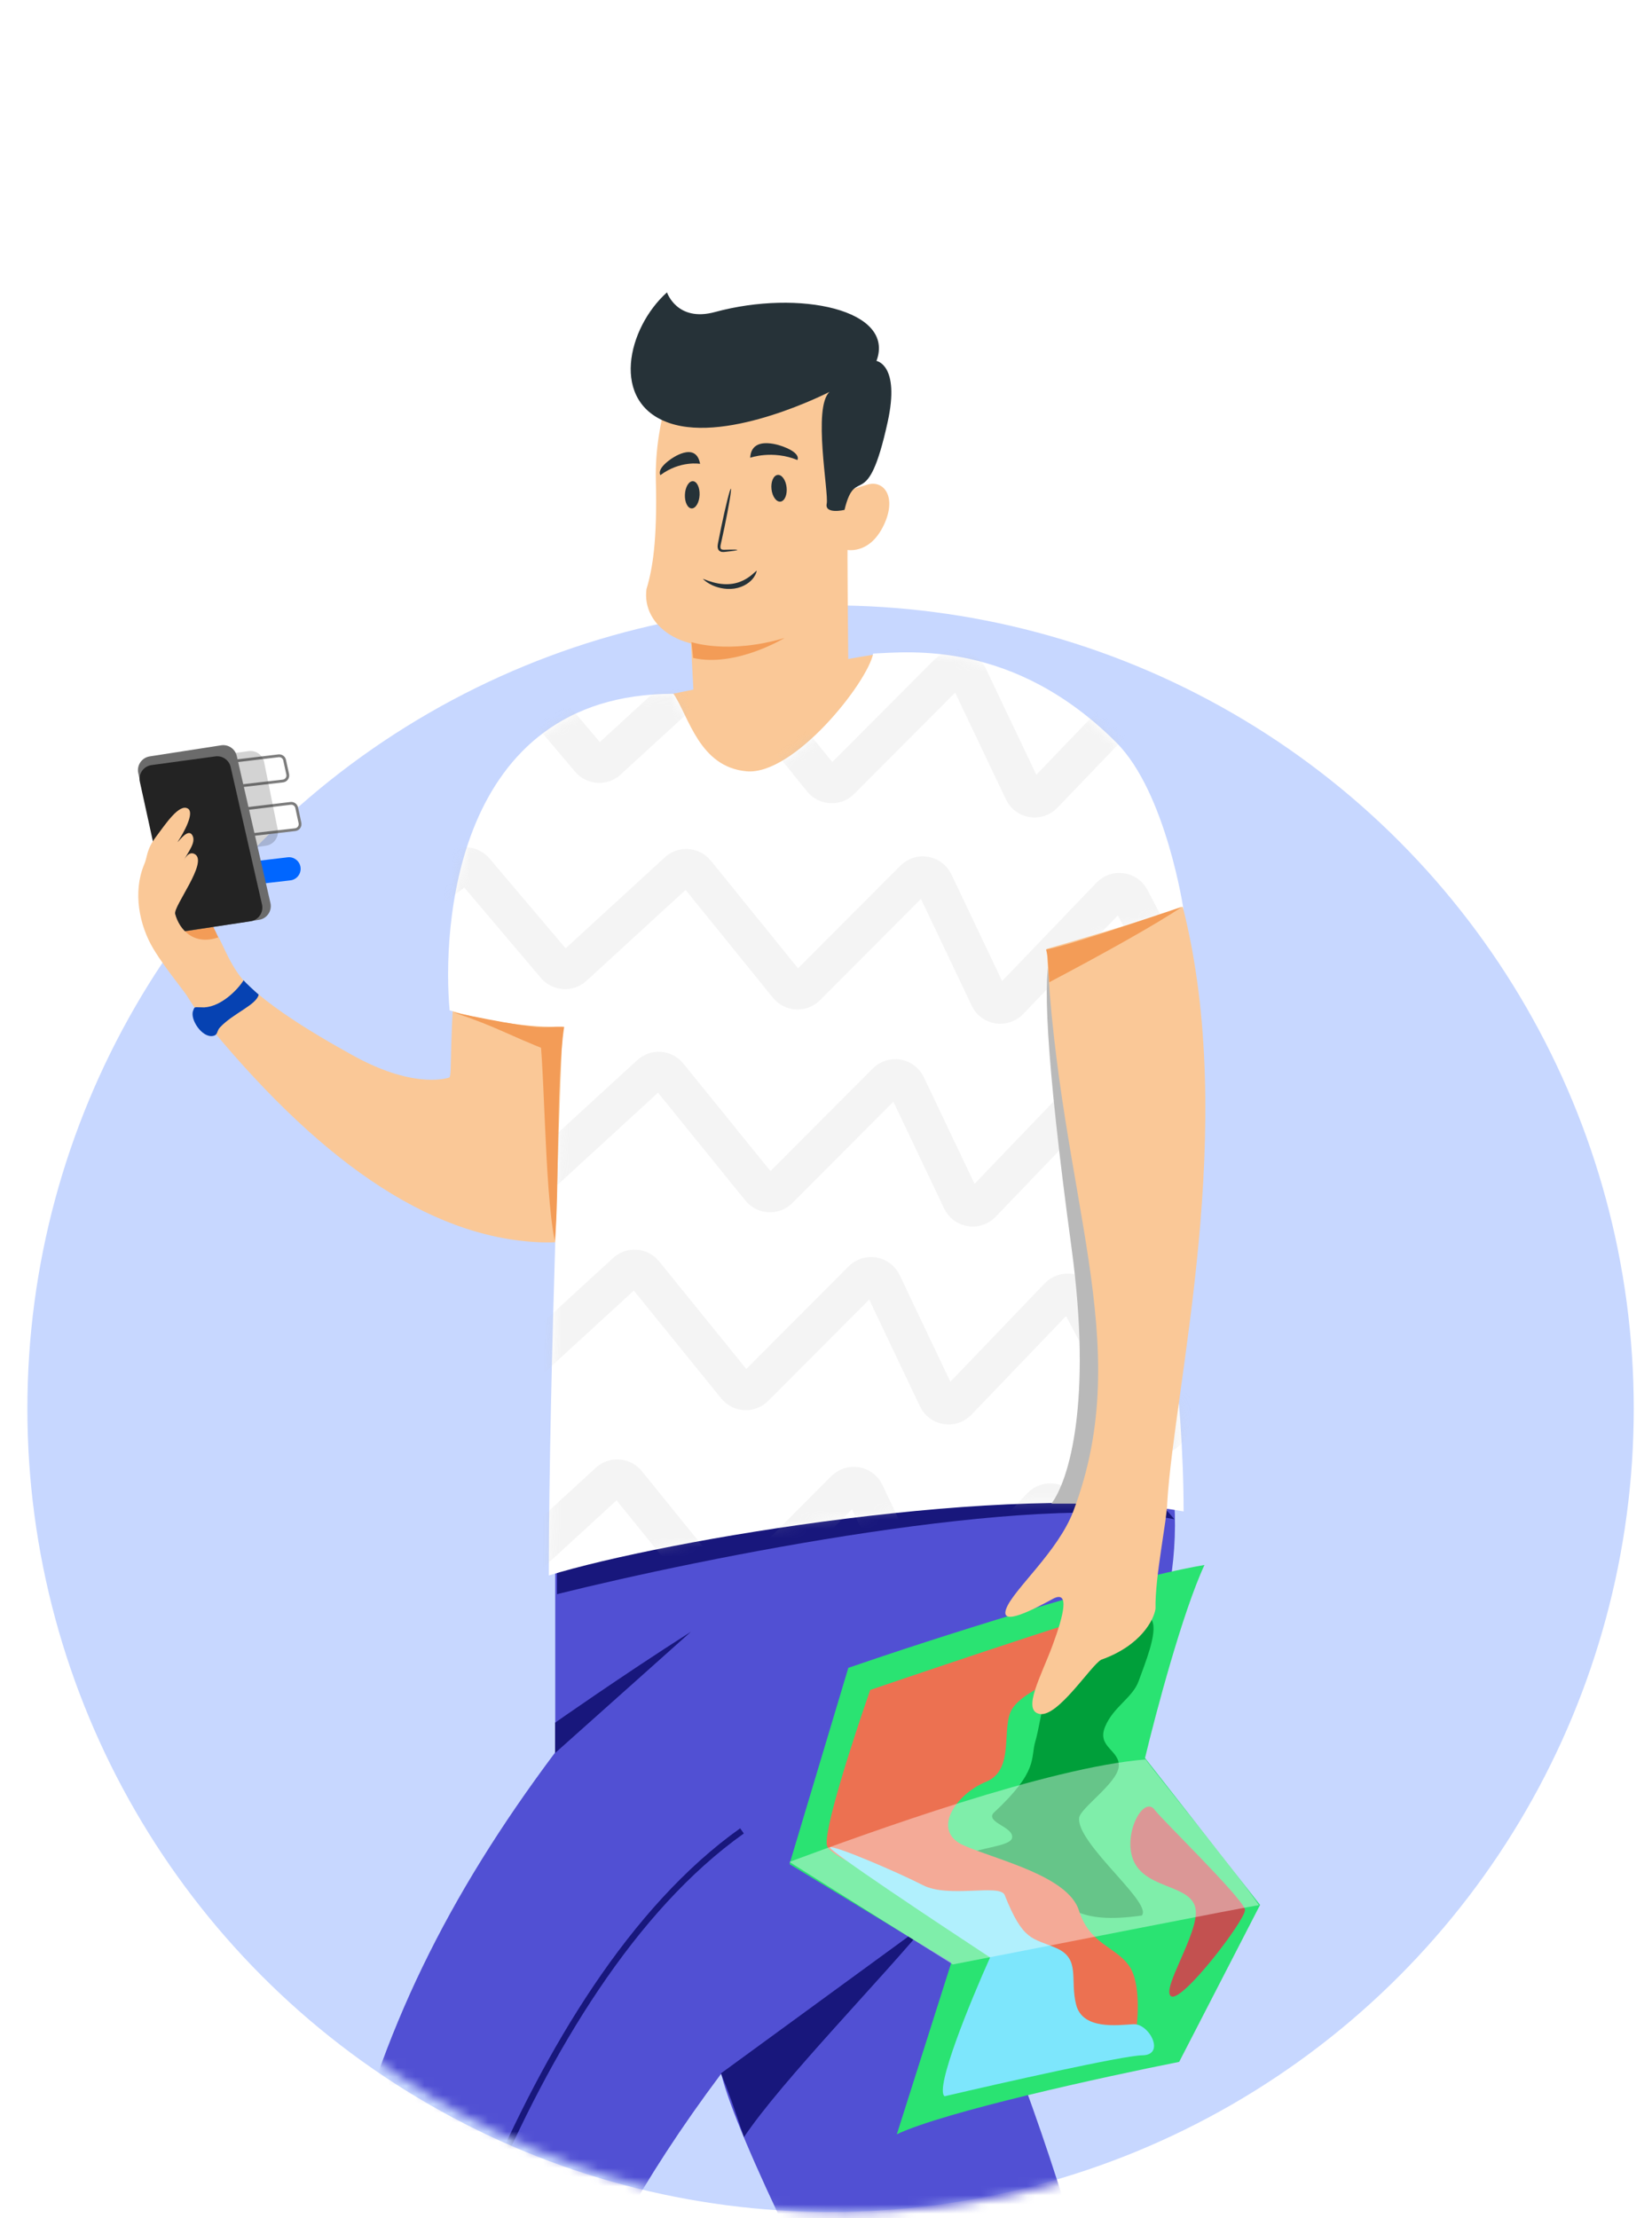
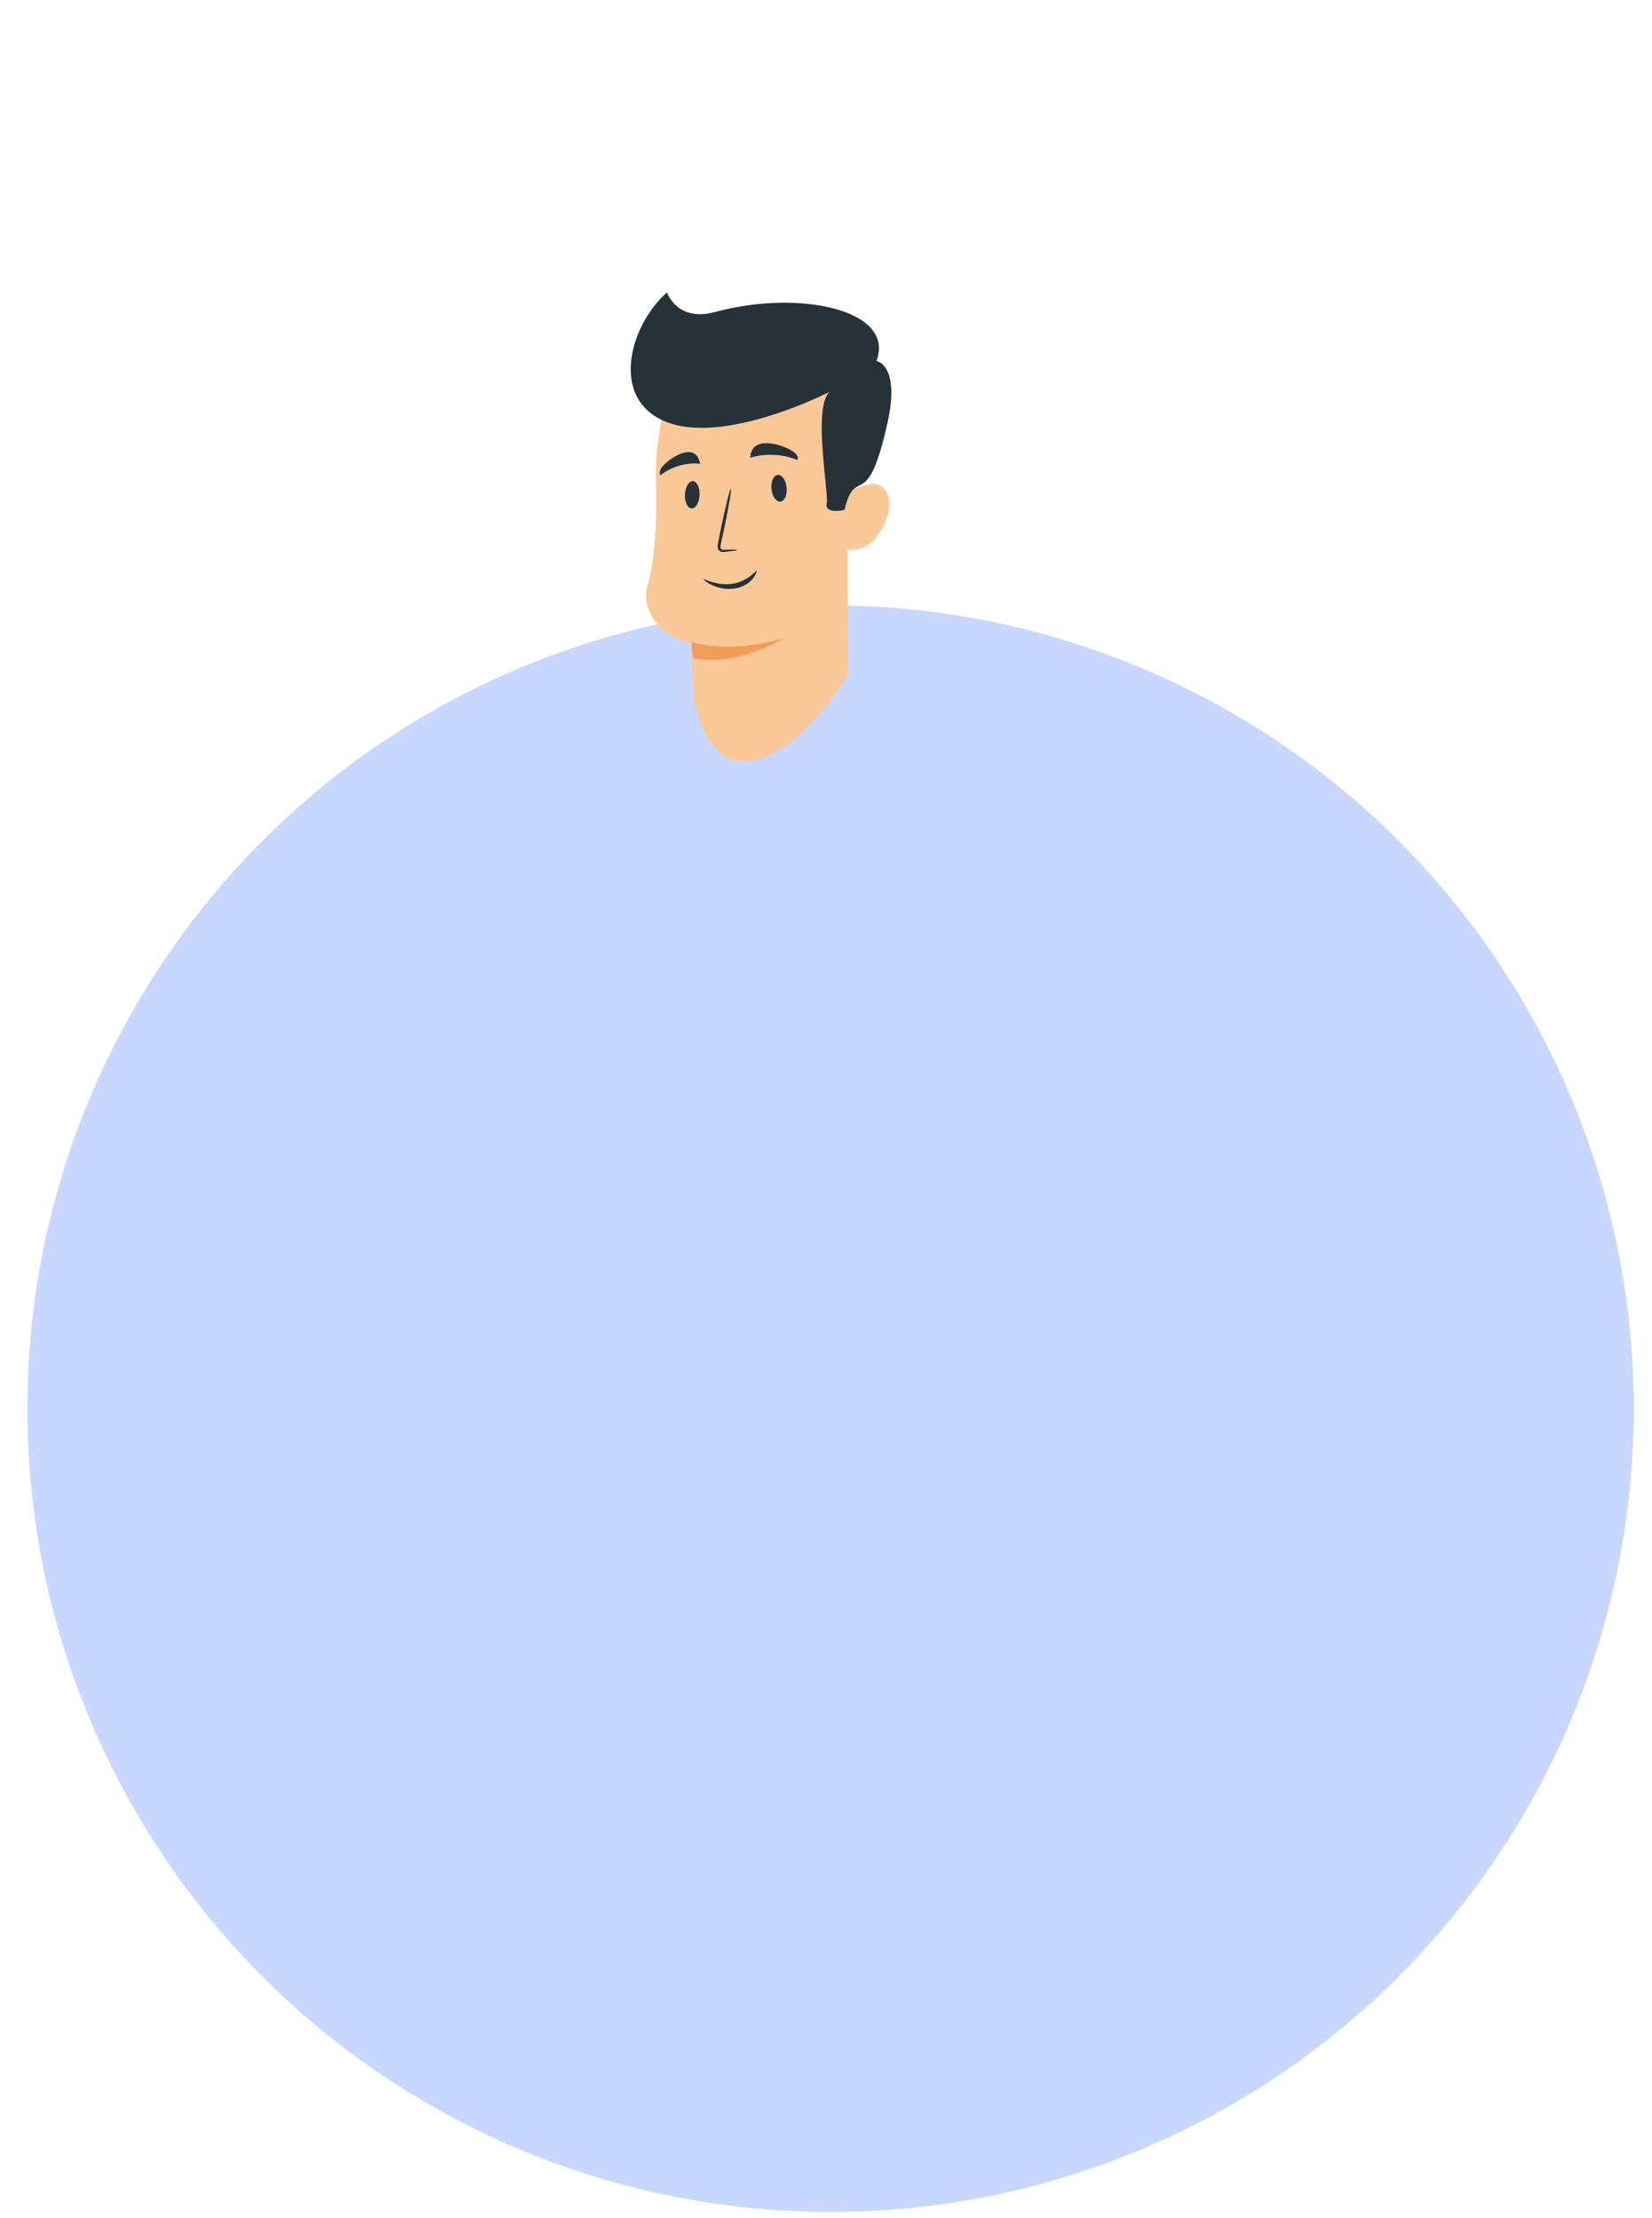
<svg xmlns="http://www.w3.org/2000/svg" width="181" height="243" viewBox="0 0 181 243" fill="none">
  <circle cx="91" cy="154.317" r="88" fill="#C7D7FF" />
  <mask id="mask0" mask-type="alpha" maskUnits="userSpaceOnUse" x="0" y="0" width="181" height="243">
-     <path d="M180.749 154.317C180.749 202.918 141.35 242.317 92.749 242.317C44.148 242.317 4.749 202.918 4.749 154.317C-17.709 37.917 44.148 0.36 92.749 0.36C141.35 0.36 180.749 82.627 180.749 154.317Z" fill="#C7D7FF" />
-   </mask>
+     </mask>
  <g mask="url(#mask0)">
    <path d="M19.983 84.057L30.518 82.795C30.828 82.758 31.117 82.963 31.184 83.268L31.523 84.822C31.6 85.174 31.357 85.514 31 85.556L20.746 86.742C20.478 86.773 20.221 86.623 20.116 86.374L19.495 84.895C19.338 84.523 19.582 84.105 19.983 84.057Z" fill="white" stroke="#7C7C7C" stroke-width="0.304" />
    <path d="M21.297 89.269L31.839 88.006C32.151 87.969 32.44 88.175 32.506 88.482L32.866 90.156C32.941 90.507 32.698 90.846 32.341 90.888L22.091 92.071C21.82 92.103 21.562 91.95 21.459 91.698L20.806 90.102C20.654 89.731 20.898 89.317 21.297 89.269Z" fill="white" stroke="#7C7C7C" stroke-width="0.304" />
    <path d="M24.665 96.303C24.378 95.539 24.883 94.708 25.694 94.611L31.515 93.914C32.172 93.835 32.78 94.274 32.913 94.923V94.923C33.062 95.654 32.553 96.356 31.811 96.442L25.987 97.111C25.413 97.177 24.868 96.844 24.665 96.303V96.303Z" fill="#0066FF" />
    <path d="M24.644 104.994C27.255 109.176 34.525 113.315 38.608 115.587C44.971 119.128 48.63 118.246 49.228 118.034C49.582 117.908 49.13 113.539 50.185 103.827C58.89 107.521 68.202 106.785 80.932 111.361C79.037 122.042 73.649 136.698 59.139 136.087C46.731 135.564 34.53 126.76 22.085 111.385C14.982 102.61 17.224 88.422 24.644 104.994Z" fill="#FAC897" />
    <path d="M42.923 305.165C42.923 305.165 34.904 304.804 32.175 305.165C32.175 251.006 36.985 223.789 60.835 191.964V165.11C67.965 165.11 117.036 161.056 128.572 163.308C131.074 191.111 104.024 208.085 104.024 208.085C114.875 232.672 126.571 266.251 126.571 301.774L118.144 305.165C118.144 305.165 82.471 241.324 79.016 227.169C61.318 250.776 57.854 267.478 42.923 305.165Z" fill="#5150D3" />
    <path d="M96.477 71.64C94.785 71.705 80.375 74.621 73.382 76.072V78.308L73.91 81.032L78.627 86.643H80.66C82.097 86.02 85.043 84.708 85.336 84.448C85.702 84.122 90.622 82.455 90.784 82.252C90.914 82.089 93.468 78.715 94.728 77.047L96.477 74.283V71.64Z" fill="#FAC897" />
    <path d="M40.667 282.614C44.217 262.366 57.313 217.608 81.296 200.568" stroke="#18177C" stroke-width="0.695" />
    <path d="M101.734 210.525L78.99 227.13C79.827 229.174 80.385 230.809 81.509 234.1L81.514 234.115C85.55 228.061 96.769 216.597 101.734 210.525Z" fill="#18177C" />
    <path d="M75.71 178.746L60.817 192.041L60.817 188.715C60.817 188.715 68.094 183.598 75.71 178.746Z" fill="#18177C" />
    <path d="M61.028 174.635V172.01L103.867 150.812C108.104 151.22 118.996 154.916 128.674 166.431C113.239 163.368 77.145 170.624 61.028 174.635Z" fill="#18177C" />
    <path d="M81.793 84.493C76.624 84.025 75.506 78.554 73.794 76.003C49.549 76.003 48.466 102.127 49.265 110.682C56.002 112.713 61.641 112.489 61.641 112.489C61.641 112.489 60.131 150.654 60.131 172.588C72.61 168.717 111.186 162.214 129.68 165.571C129.68 139.756 121.153 106.32 119.479 103.101C121.87 102.027 129.68 99.677 129.68 99.677C129.68 99.677 127.774 86.797 122.292 81.325C111.052 70.105 99.661 71.424 95.67 71.596C95.026 74.814 86.963 84.96 81.793 84.493Z" fill="white" />
    <path d="M19.302 94.869C20.819 96.402 23.085 100.869 24.028 102.911L20.187 105.235L17.525 100.072C17.485 97.699 17.785 93.336 19.302 94.869Z" fill="#F39C57" />
    <g opacity="0.2" filter="url(#filter0_f)">
      <path d="M18.959 85.022C18.8 84.168 19.387 83.354 20.248 83.237L27.246 82.283C28.04 82.175 28.781 82.702 28.939 83.487L30.422 90.834C30.594 91.686 30.017 92.509 29.158 92.638L22.069 93.704C21.261 93.826 20.501 93.286 20.351 92.482L18.959 85.022Z" fill="#232323" />
    </g>
-     <path d="M15.153 84.702C14.957 83.842 15.531 82.996 16.403 82.86L24.227 81.647C25.015 81.525 25.762 82.032 25.94 82.808L29.63 98.923C29.827 99.783 29.253 100.629 28.381 100.765L20.556 101.978C19.769 102.1 19.022 101.593 18.844 100.817L15.153 84.702Z" fill="#6B6B6B" />
+     <path d="M15.153 84.702C14.957 83.842 15.531 82.996 16.403 82.86L24.227 81.647C25.015 81.525 25.762 82.032 25.94 82.808L29.63 98.923C29.827 99.783 29.253 100.629 28.381 100.765C19.769 102.1 19.022 101.593 18.844 100.817L15.153 84.702Z" fill="#6B6B6B" />
    <path d="M15.323 85.644C15.133 84.777 15.724 83.932 16.603 83.812L23.588 82.86C24.367 82.754 25.098 83.26 25.273 84.026L28.706 99.083C28.902 99.945 28.324 100.792 27.449 100.924L20.355 101.991C19.565 102.11 18.818 101.596 18.647 100.815L15.323 85.644Z" fill="#232323" />
    <path d="M16.793 103.918C18.348 106.512 20.506 108.832 22.015 111.303L28.103 108.829C25.695 106.866 24.855 104.435 23.96 102.674C21.287 103.61 19.678 101.916 19.192 100.122C18.965 99.288 22.808 94.482 21.369 93.583C20.671 93.147 20.188 94.158 20.104 94.323C20.586 93.334 21.53 92.284 21.073 91.499C20.617 90.713 19.68 92.071 19.441 92.261C20.138 91.224 21.344 89.037 20.587 88.579C19.641 88.007 18.175 90.219 17.087 91.674C15.998 93.128 16.182 93.836 15.781 94.739C14.541 97.741 15.264 101.367 16.793 103.918Z" fill="#FAC897" />
    <mask id="mask1" mask-type="alpha" maskUnits="userSpaceOnUse" x="49" y="71" width="81" height="102">
      <path d="M81.783 84.494C76.614 84.026 75.495 78.556 73.784 76.005C49.538 76.005 48.456 102.129 49.254 110.684C55.991 112.715 61.63 112.491 61.63 112.491C61.63 112.491 60.12 150.656 60.12 172.59C72.599 168.719 111.176 162.216 129.67 165.573C129.67 139.758 121.142 106.322 119.468 103.103C121.859 102.029 129.67 99.679 129.67 99.679C129.67 99.679 127.763 86.799 122.281 81.327C111.042 70.107 99.651 71.426 95.659 71.598C95.016 74.816 86.952 84.962 81.783 84.494Z" fill="white" />
    </mask>
    <g mask="url(#mask1)">
      <path d="M37.339 104.68L50.156 95.172C50.744 94.736 51.569 94.831 52.041 95.388L60.852 105.787C61.36 106.388 62.267 106.444 62.848 105.911L74.252 95.452C74.842 94.911 75.765 94.979 76.268 95.6L86.306 107.991C86.825 108.631 87.784 108.68 88.367 108.095L100.124 96.303C100.802 95.623 101.948 95.819 102.36 96.685L108.348 109.278C108.765 110.155 109.929 110.342 110.602 109.641L121.639 98.138C122.296 97.453 123.428 97.612 123.869 98.451L131.29 112.586C131.765 113.492 133.023 113.588 133.633 112.765L143.119 99.965C143.705 99.175 144.902 99.225 145.416 100.062L153.988 114.004C154.501 114.838 155.693 114.892 156.281 114.107L167.254 99.468" stroke="#C4C4C4" stroke-opacity="0.19" stroke-width="4.167" />
      <path d="M34.318 126.895L47.135 117.387C47.723 116.951 48.547 117.045 49.02 117.603L57.831 128.002C58.339 128.603 59.246 128.659 59.827 128.126L71.231 117.667C71.821 117.126 72.744 117.193 73.247 117.814L83.285 130.206C83.804 130.846 84.763 130.894 85.346 130.31L97.103 118.518C97.781 117.838 98.927 118.033 99.339 118.9L105.327 131.493C105.744 132.37 106.908 132.557 107.581 131.856L118.618 120.352C119.275 119.668 120.407 119.827 120.848 120.666L128.269 134.801C128.744 135.706 130.002 135.802 130.612 134.979L140.098 122.18C140.684 121.389 141.881 121.44 142.395 122.277L150.967 136.219C151.48 137.053 152.672 137.106 153.26 136.322L164.233 121.683" stroke="#C4C4C4" stroke-opacity="0.19" stroke-width="4.167" />
      <path d="M31.669 148.572L44.486 139.064C45.074 138.628 45.899 138.722 46.371 139.28L55.182 149.679C55.69 150.28 56.597 150.336 57.178 149.803L68.582 139.344C69.172 138.803 70.095 138.87 70.598 139.491L80.636 151.883C81.155 152.523 82.114 152.571 82.697 151.987L94.454 140.195C95.132 139.515 96.278 139.71 96.69 140.577L102.678 153.17C103.095 154.047 104.259 154.234 104.932 153.533L115.969 142.029C116.626 141.345 117.759 141.504 118.199 142.343L125.62 156.478C126.095 157.383 127.353 157.479 127.963 156.656L137.449 143.857C138.035 143.066 139.232 143.117 139.746 143.954L148.318 157.896C148.831 158.73 150.023 158.783 150.611 157.999L161.584 143.36" stroke="#C4C4C4" stroke-opacity="0.19" stroke-width="4.167" />
      <path d="M29.775 171.552L42.593 162.044C43.181 161.608 44.005 161.702 44.478 162.26L53.288 172.659C53.797 173.26 54.703 173.316 55.284 172.783L66.689 162.324C67.279 161.783 68.201 161.85 68.705 162.472L78.743 174.863C79.262 175.503 80.221 175.552 80.804 174.967L92.561 163.175C93.239 162.495 94.384 162.691 94.796 163.557L100.785 176.15C101.201 177.027 102.366 177.214 103.039 176.513L114.076 165.009C114.733 164.325 115.865 164.484 116.305 165.323L123.726 179.458C124.202 180.364 125.46 180.459 126.07 179.636L135.556 166.837C136.142 166.047 137.338 166.097 137.853 166.934L146.425 180.876C146.938 181.71 148.129 181.764 148.718 180.979L159.69 166.34" stroke="#C4C4C4" stroke-opacity="0.19" stroke-width="4.167" />
      <path d="M41.086 82.084L53.904 72.575C54.492 72.139 55.316 72.234 55.789 72.791L64.599 83.19C65.108 83.791 66.014 83.847 66.595 83.314L78 72.855C78.59 72.314 79.513 72.382 80.016 73.003L90.054 85.394C90.573 86.034 91.532 86.083 92.115 85.499L103.872 73.707C104.55 73.026 105.695 73.222 106.107 74.088L112.096 86.681C112.512 87.558 113.677 87.745 114.35 87.044L125.387 75.541C126.044 74.856 127.176 75.015 127.616 75.854L135.037 89.989C135.513 90.895 136.771 90.991 137.381 90.168L146.867 77.368C147.453 76.578 148.65 76.628 149.164 77.465L157.736 91.407C158.249 92.241 159.44 92.295 160.029 91.51L171.001 76.871" stroke="#C4C4C4" stroke-opacity="0.19" stroke-width="4.167" />
    </g>
    <path d="M104.227 215.004L98.261 233.802C103.478 231.326 121.058 227.484 129.195 225.873L138.058 208.677L125.454 192.584C126.628 187.679 129.576 176.582 131.967 171.438C121.869 173.171 101.745 179.673 92.945 182.707L86.502 204.205L104.227 215.004Z" fill="#2AE372" />
    <path d="M136.408 209.225C136.376 208.121 126.488 198.524 126.457 198.181C125.122 196.704 122.804 201.427 124.373 204.186C125.942 206.946 130.547 206.518 130.991 209.106C131.436 211.693 127.097 218.047 128.334 218.693C129.571 219.339 136.44 210.329 136.408 209.225Z" fill="#C35150" />
    <path d="M121.491 204.436C123.809 207.056 125.728 209.092 125.103 209.841C117.852 210.862 117.239 208.705 113.753 206.954C110.267 205.203 105.139 205.956 105.113 204.16C105.088 202.364 110.647 202.539 110.884 201.341C111.12 200.143 108.028 199.67 108.834 198.626C113.879 193.938 112.86 192.649 113.446 190.727C114.033 188.804 115.396 179.477 116.383 178.901C120.28 176.81 125.632 176.243 126.239 177.57C126.845 178.897 125.423 182.281 124.761 184.141C124.1 186.001 121.971 186.96 121.066 189.188C120.161 191.417 122.753 191.729 122.573 193.544C122.393 195.359 118.346 198.088 118.234 199.136C118.122 200.184 119.172 201.815 121.491 204.436Z" fill="#009F3A" />
    <path d="M90.65 202.301C90.002 201.144 93.509 190.37 95.344 185.128C104.567 181.988 123.434 175.67 125.113 175.513C127.212 175.318 124.526 177.428 120.101 180.882C115.676 184.336 112.28 185.159 110.937 187.144C109.595 189.128 111.299 193.872 108.033 195.19C104.767 196.508 101.922 200.576 105.624 202.176C109.326 203.776 117.02 205.512 118.213 209.289C119.405 213.066 122.298 213.22 123.772 215.449C124.951 217.233 124.708 221.054 124.439 222.741L115.516 220.528L110.498 212.88L98.291 206.239C96.014 205.408 91.297 203.458 90.65 202.301Z" fill="#EC7151" />
    <path d="M125.158 225.152C123.093 225.172 109.857 228.152 103.498 229.639C102.365 228.863 106.346 219.178 108.478 214.433C102.488 210.501 90.594 202.583 90.937 202.37C91.366 202.104 98.327 205.078 101.122 206.516C103.917 207.954 109.44 206.365 110.059 207.552C112.12 212.736 113.096 212.249 115.753 213.417C118.41 214.585 117.2 216.847 117.907 219.611C118.613 222.375 122.419 221.851 124.167 221.745C125.914 221.639 127.739 225.127 125.158 225.152Z" fill="#7DE6FC" />
    <path opacity="0.4" d="M125.516 192.742C114.813 193.591 95.066 200.79 86.494 203.965L104.391 215.2C114.781 213.198 136.92 208.804 137.938 208.709C135.951 205.749 126.773 194.455 125.516 192.742Z" fill="white" />
    <path d="M115.193 164.719H118.062L125.106 144.893C123.584 135.023 119.68 113.148 115.193 104.487C114.206 106.404 114.533 115.573 117.402 136.704C119.698 153.608 117.106 162.197 115.193 164.719Z" fill="#B9B9B9" />
    <path d="M126.606 176.216C126.519 172.805 127.886 166.372 127.886 164.623C128.678 151.691 135.695 123.402 129.59 99.343C125.289 100.848 117.871 103.037 114.7 103.944C115.98 131.083 124.619 147.034 117.598 165.546C115.914 169.986 111.038 174.117 110.251 176.216C109.464 178.315 113.4 176.216 115.324 175.167C117.248 174.117 116.548 176.916 115.324 180.239C114.099 183.563 111.913 187.411 113.924 187.761C115.936 188.111 119.522 182.426 120.659 181.814C124.997 180.274 126.431 177.441 126.606 176.216Z" fill="#FAC897" />
    <path d="M129.503 99.336C124.61 100.982 116.501 103.752 114.609 104.013C114.817 104.794 114.789 104.897 114.955 107.606C120.627 104.619 126.862 101.155 129.503 99.336Z" fill="#F39C57" />
    <path d="M49.683 110.902C55.058 112.015 59.05 112.775 61.235 112.544C61.025 113.337 60.967 114.129 60.648 115.335C54.989 113.096 54.596 112.55 49.683 110.902Z" fill="#F39C57" />
    <path d="M60.793 135.955C59.588 130.28 59.678 114.62 58.961 112.544C59.78 112.569 60.565 112.448 61.812 112.486C60.906 118.505 61.291 130.797 60.793 135.955Z" fill="#F39C57" />
    <path d="M22.377 110.357C24.324 110.252 26.149 108.285 26.685 107.387C26.883 107.637 27.845 108.526 28.341 108.957C28.098 110.093 25.532 111.006 24.101 112.548C23.711 112.968 23.907 113.362 23.35 113.481C22.16 113.736 20.784 111.664 21.159 110.722C21.362 110.212 21.203 110.357 22.377 110.357Z" fill="#0642B2" />
  </g>
  <path d="M92.881 58.898C92.794 58.924 92.954 73.831 92.954 73.831C92.954 73.831 86.678 84.462 80.608 83.287C76.917 82.573 76.014 76.356 76.014 76.356L75.331 63.429L92.881 58.898Z" fill="#FAC897" />
  <path d="M74.297 40.112C74.297 40.112 71.692 45.932 71.858 52.608C72.025 59.284 71.485 62.379 70.83 64.539C70.293 68.539 74.788 72.001 81.683 70.398C88.578 68.795 90.89 65.044 92.619 60.206C92.619 60.206 95.235 60.926 96.852 57.481C98.29 54.418 96.822 52.559 95.062 53.083C93.299 53.608 93.299 53.608 93.299 53.608C93.299 53.608 95.675 43.443 92.145 40.621C88.616 37.799 76.79 35.977 74.297 40.112Z" fill="#FAC897" />
  <path d="M92.528 55.857C92.528 55.857 90.334 56.374 90.578 55.18C90.823 53.986 89.018 44.608 90.895 42.925C90.895 42.925 79.905 48.581 73.35 46.346C66.796 44.112 68.73 35.922 73.078 32.027C73.078 32.027 74.168 35.316 78.328 34.184C87.566 31.673 98.13 33.929 96.03 39.539C96.03 39.539 98.631 39.95 97.261 46.207C94.993 56.562 93.77 50.72 92.528 55.857Z" fill="#263238" />
  <path d="M85.519 54.95C85.975 54.89 86.272 54.187 86.182 53.379C86.092 52.572 85.649 51.966 85.192 52.027C84.736 52.087 84.439 52.79 84.529 53.598C84.62 54.405 85.063 55.011 85.519 54.95Z" fill="#263238" />
  <path d="M75.781 55.696C76.225 55.707 76.614 55.048 76.65 54.224C76.685 53.401 76.355 52.724 75.911 52.713C75.467 52.702 75.078 53.361 75.043 54.184C75.007 55.008 75.338 55.685 75.781 55.696Z" fill="#263238" />
  <path d="M82.195 50.146C82.195 50.146 84.611 49.274 87.367 50.39C87.367 50.39 87.824 49.694 85.868 48.946C85.868 48.946 82.336 47.491 82.195 50.146Z" fill="#263238" />
  <path d="M76.705 50.812C76.705 50.812 74.544 50.42 72.355 52.049C72.355 52.049 71.876 51.453 73.436 50.339C73.436 50.339 76.237 48.226 76.705 50.812Z" fill="#263238" />
  <path d="M80.785 60.247C80.782 60.2 80.266 60.194 79.436 60.22C79.226 60.232 79.025 60.222 78.968 60.088C78.895 59.949 78.946 59.715 79.007 59.462C79.121 58.938 79.24 58.389 79.366 57.813C79.855 55.468 80.173 53.554 80.078 53.535C79.982 53.516 79.508 55.401 79.019 57.746C78.904 58.323 78.793 58.874 78.688 59.401C78.648 59.645 78.556 59.929 78.71 60.218C78.791 60.362 78.96 60.449 79.098 60.462C79.237 60.481 79.353 60.465 79.456 60.455C80.282 60.369 80.79 60.292 80.785 60.247Z" fill="#263238" />
  <path d="M80.447 64.479C80.195 64.515 79.932 64.527 79.665 64.512C78.686 64.459 77.967 64.092 77.703 63.937C77.35 63.731 77.129 63.54 77.008 63.407C77.073 63.43 77.148 63.458 77.224 63.486C77.711 63.668 78.448 63.943 79.33 63.991C79.636 64.007 79.938 63.995 80.228 63.952C81.498 63.769 82.28 63.064 82.7 62.685C82.771 62.62 82.849 62.55 82.908 62.505C82.897 62.64 82.826 62.907 82.593 63.242C82.257 63.739 81.517 64.322 80.447 64.479Z" fill="#263238" />
  <path d="M75.757 70.341C75.757 70.341 79.802 71.719 85.96 69.888C85.96 69.888 80.603 73.144 75.942 72.076L75.757 70.341Z" fill="#F39C57" />
  <defs>
    <filter id="filter0_f" x="15.895" y="79.231" width="17.596" height="17.529" filterUnits="userSpaceOnUse" color-interpolation-filters="sRGB">
      <feFlood flood-opacity="0" result="BackgroundImageFix" />
      <feBlend mode="normal" in="SourceGraphic" in2="BackgroundImageFix" result="shape" />
      <feGaussianBlur stdDeviation="1.519" result="effect1_foregroundBlur" />
    </filter>
  </defs>
</svg>